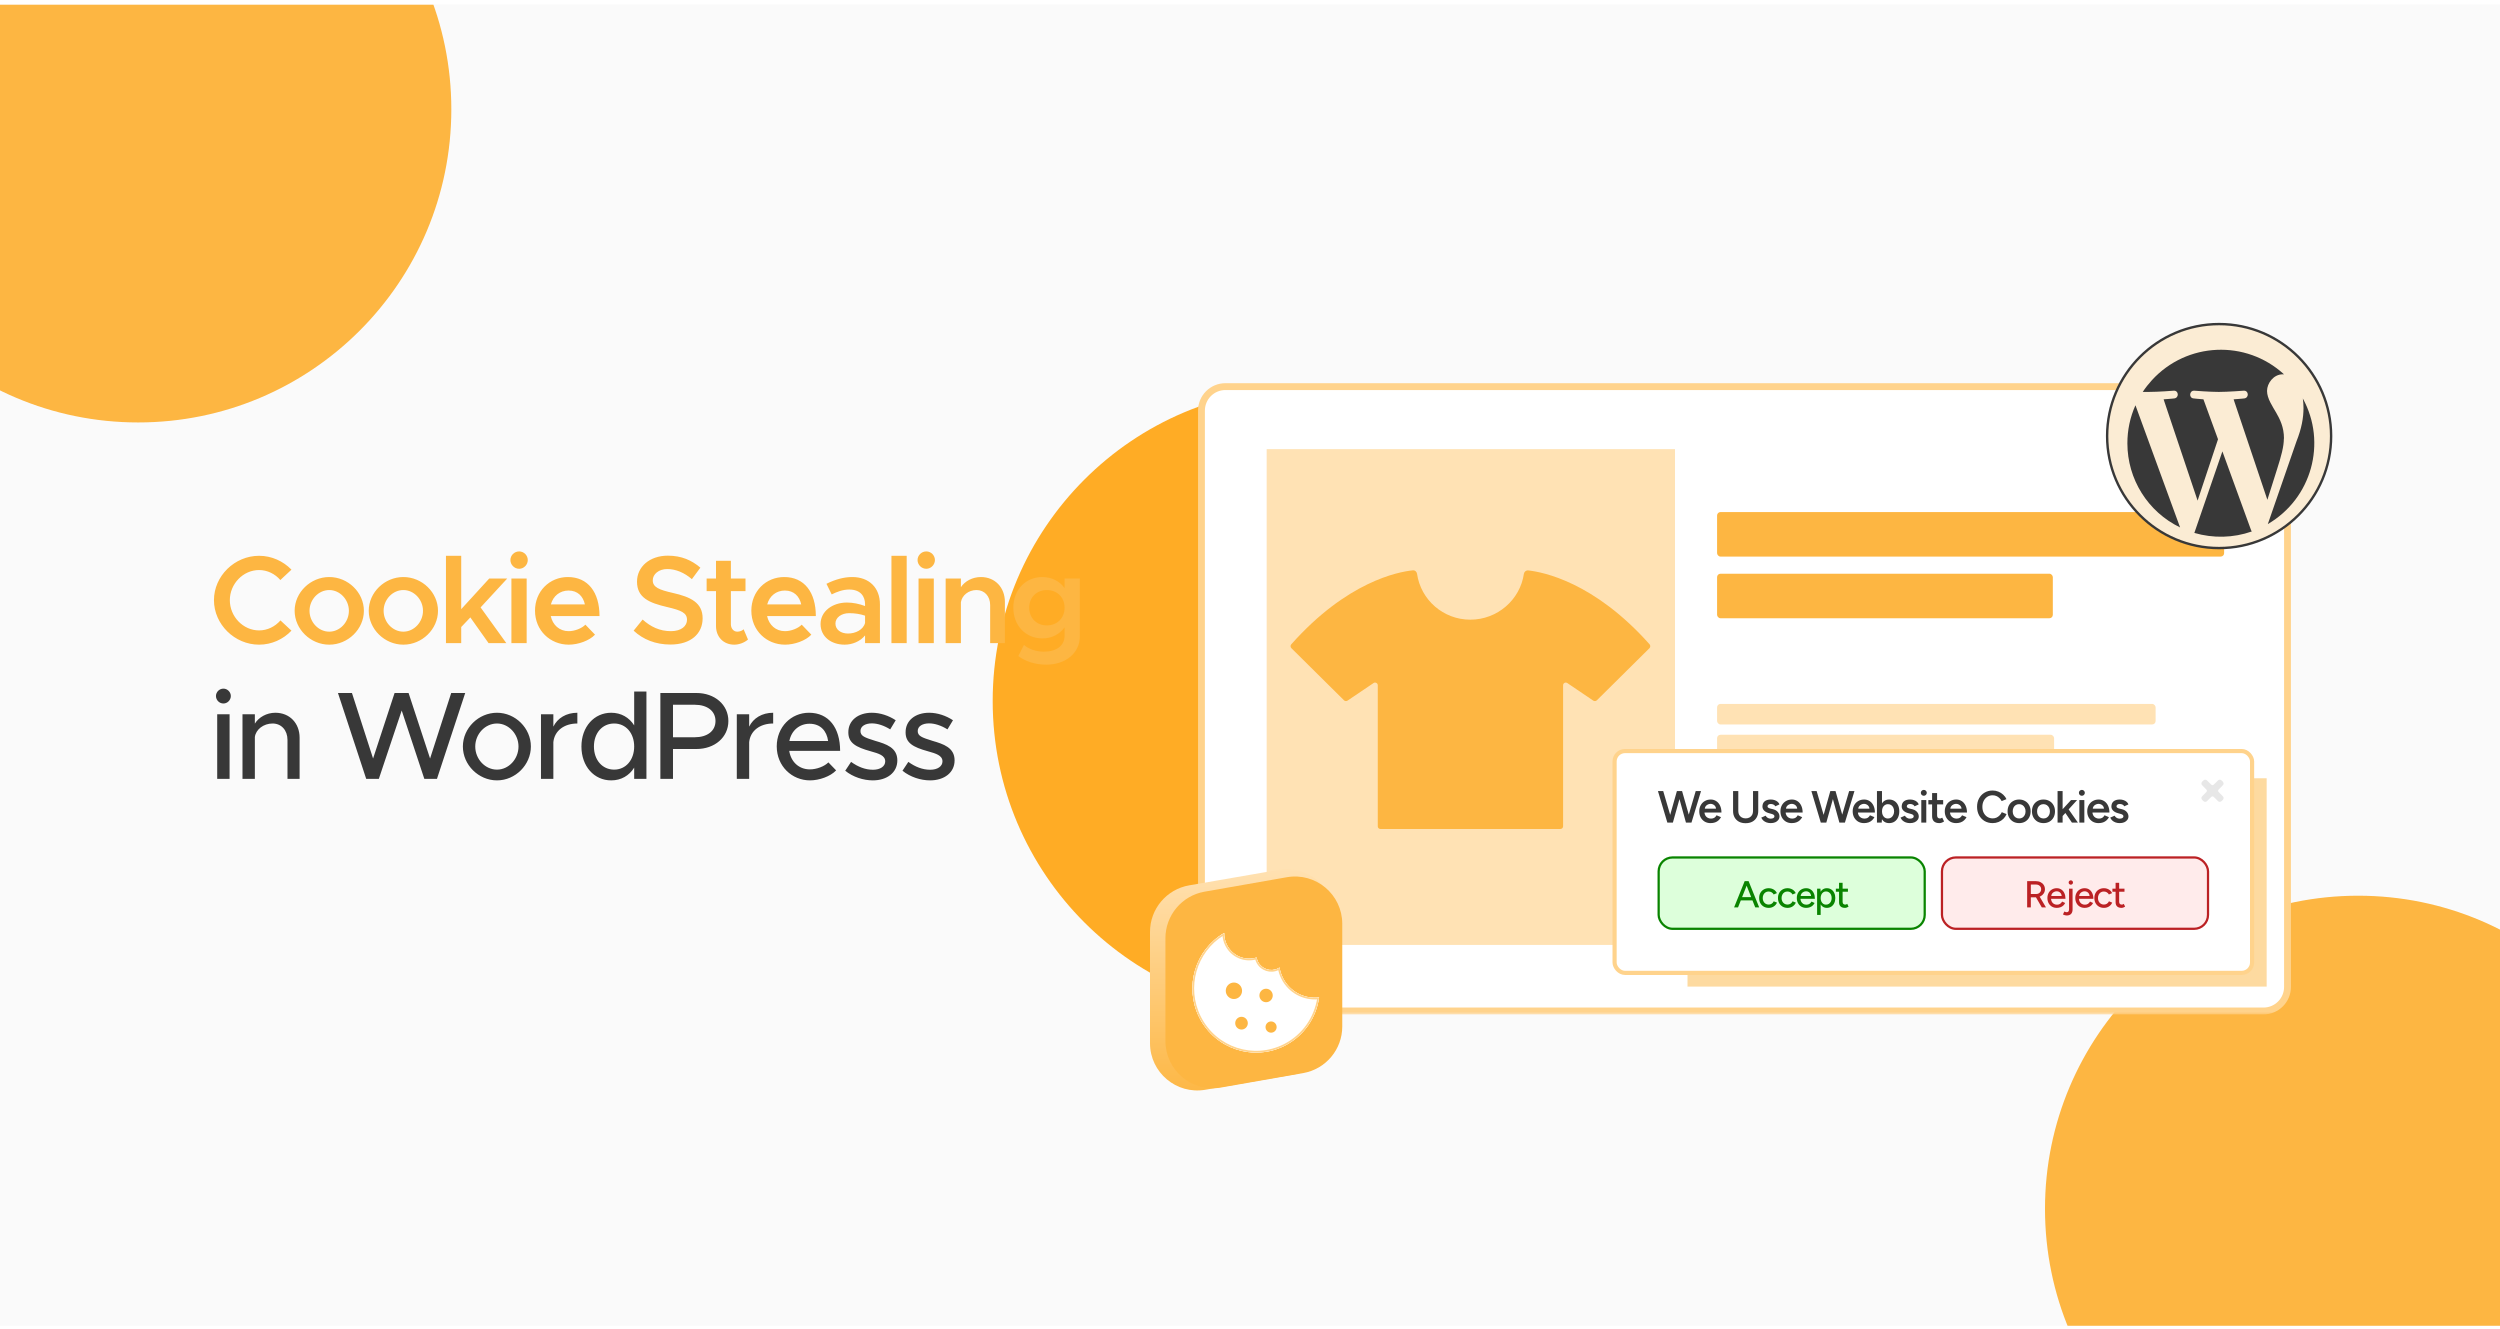
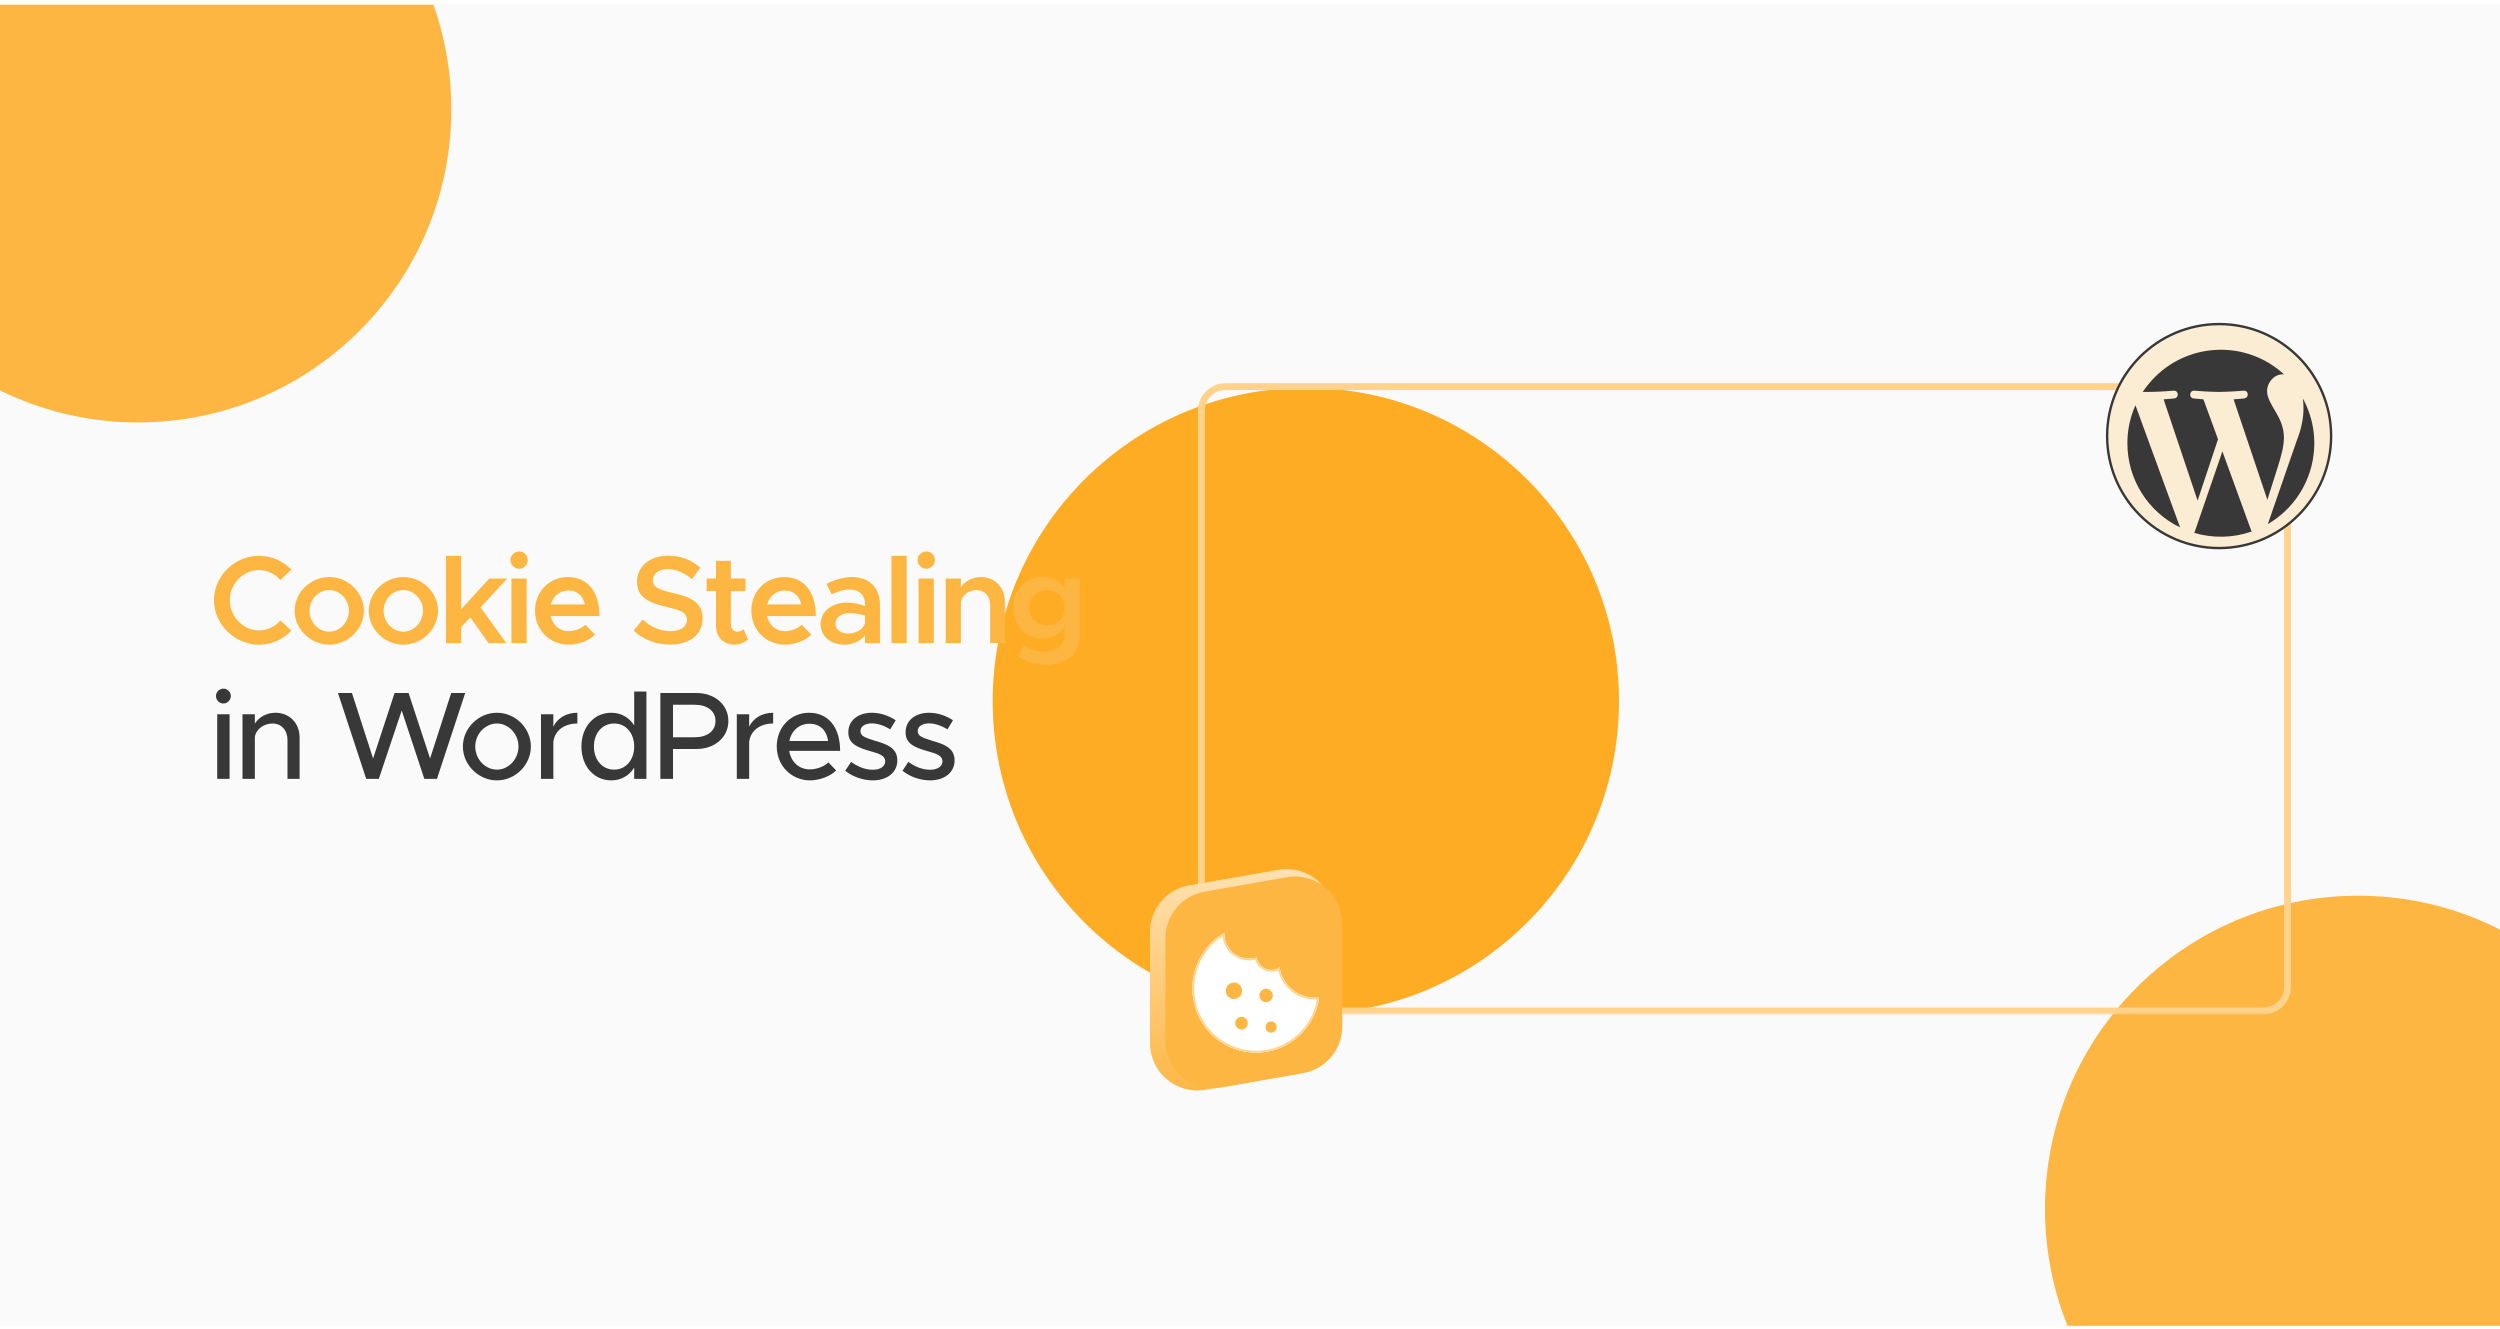
<svg xmlns="http://www.w3.org/2000/svg" width="350" height="186" viewBox="0 0 350 186" fill="none">
  <g clip-path="url(#clip0_1749_40)">
    <rect width="350" height="185" transform="translate(0 0.625)" fill="#FAFAFA" />
    <g filter="url(#filter0_f_1749_40)">
      <circle cx="19.343" cy="15.3" r="43.843" fill="#FDB642" />
    </g>
    <g filter="url(#filter1_f_1749_40)">
      <circle cx="182.819" cy="98.14" r="43.843" fill="#FFAC25" />
    </g>
    <g filter="url(#filter2_f_1749_40)">
      <circle cx="330.142" cy="169.242" r="43.843" fill="#FDB642" />
    </g>
    <path d="M36.272 90.253C32.842 90.253 29.954 87.4 29.954 84.023C29.954 80.645 32.842 77.811 36.272 77.811C38.039 77.811 39.649 78.563 40.804 79.753L39.247 81.206C38.512 80.348 37.427 79.805 36.272 79.805C34.049 79.805 32.177 81.731 32.177 84.023C32.177 86.333 34.049 88.258 36.272 88.258C37.444 88.258 38.512 87.716 39.264 86.858L40.804 88.293C39.649 89.501 38.039 90.253 36.272 90.253ZM46.097 90.253C43.472 90.253 41.249 88.083 41.249 85.51C41.249 82.938 43.472 80.785 46.097 80.785C48.722 80.785 50.944 82.938 50.944 85.51C50.944 88.083 48.722 90.253 46.097 90.253ZM46.097 88.433C47.584 88.433 48.844 87.103 48.844 85.51C48.844 83.936 47.584 82.606 46.097 82.606C44.592 82.606 43.332 83.936 43.332 85.51C43.332 87.103 44.592 88.433 46.097 88.433ZM56.471 90.253C53.846 90.253 51.623 88.083 51.623 85.51C51.623 82.938 53.846 80.785 56.471 80.785C59.096 80.785 61.319 82.938 61.319 85.51C61.319 88.083 59.096 90.253 56.471 90.253ZM56.471 88.433C57.959 88.433 59.218 87.103 59.218 85.51C59.218 83.936 57.959 82.606 56.471 82.606C54.966 82.606 53.706 83.936 53.706 85.51C53.706 87.103 54.966 88.433 56.471 88.433ZM71.01 80.996L67.283 85.038L70.888 90.043H68.403L65.848 86.438L64.57 87.785V90.043H62.435V77.811H64.57V85.283L68.49 80.996H71.01ZM72.682 79.63C71.999 79.63 71.457 79.053 71.457 78.406C71.457 77.758 71.999 77.198 72.682 77.198C73.347 77.198 73.889 77.758 73.889 78.406C73.889 79.053 73.347 79.63 72.682 79.63ZM71.597 90.043V80.996H73.732V90.043H71.597ZM79.609 88.363C80.449 88.363 81.447 87.978 81.954 87.453L83.302 88.853C82.514 89.693 80.939 90.253 79.626 90.253C77.037 90.253 74.901 88.275 74.901 85.493C74.901 82.781 76.931 80.785 79.504 80.785C82.304 80.785 83.931 82.903 83.931 86.246H77.106C77.369 87.488 78.314 88.363 79.609 88.363ZM79.591 82.675C78.401 82.675 77.439 83.428 77.124 84.618H81.884C81.639 83.481 80.869 82.675 79.591 82.675ZM93.853 90.236C91.788 90.236 90.038 89.535 88.708 88.293L89.968 86.736C91.071 87.733 92.348 88.363 93.923 88.363C95.411 88.363 96.181 87.628 96.181 86.77C96.181 85.773 95.323 85.441 93.398 84.986C90.913 84.408 89.181 83.691 89.181 81.433C89.181 79.333 90.966 77.793 93.503 77.793C95.411 77.793 96.846 78.441 98.053 79.473L96.863 81.083C95.813 80.173 94.606 79.665 93.416 79.665C92.208 79.665 91.386 80.4 91.386 81.24C91.386 82.221 92.278 82.57 94.186 83.008C96.688 83.568 98.368 84.373 98.368 86.561C98.368 88.713 96.723 90.236 93.853 90.236ZM104.108 88.1L104.72 89.535C104.213 89.973 103.478 90.253 102.795 90.253C101.29 90.253 100.24 89.168 100.24 87.645V82.763H98.928V80.996H100.24V78.51H102.323V80.996H104.37V82.763H102.323V87.383C102.323 87.996 102.708 88.433 103.215 88.433C103.583 88.433 103.915 88.293 104.108 88.1ZM109.895 88.363C110.735 88.363 111.732 87.978 112.24 87.453L113.587 88.853C112.8 89.693 111.225 90.253 109.912 90.253C107.322 90.253 105.187 88.275 105.187 85.493C105.187 82.781 107.217 80.785 109.79 80.785C112.59 80.785 114.217 82.903 114.217 86.246H107.392C107.655 87.488 108.6 88.363 109.895 88.363ZM109.877 82.675C108.687 82.675 107.725 83.428 107.41 84.618H112.17C111.925 83.481 111.155 82.675 109.877 82.675ZM119.306 80.785C121.703 80.785 123.191 82.308 123.191 84.6V90.043H121.108V88.958C120.443 89.798 119.306 90.253 118.256 90.253C116.331 90.253 114.878 89.115 114.878 87.365C114.878 85.581 116.541 84.356 118.571 84.356C119.393 84.356 120.286 84.531 121.108 84.846V84.6C121.108 83.55 120.531 82.535 118.886 82.535C118.028 82.535 117.206 82.833 116.436 83.218L115.701 81.731C116.978 81.1 118.168 80.785 119.306 80.785ZM118.728 88.695C119.761 88.695 120.863 88.171 121.108 87.208V86.193C120.443 85.966 119.691 85.843 118.886 85.843C117.818 85.843 116.961 86.438 116.961 87.296C116.961 88.153 117.713 88.695 118.728 88.695ZM124.802 90.043V77.811H126.937V90.043H124.802ZM129.682 79.63C128.999 79.63 128.457 79.053 128.457 78.406C128.457 77.758 128.999 77.198 129.682 77.198C130.347 77.198 130.889 77.758 130.889 78.406C130.889 79.053 130.347 79.63 129.682 79.63ZM128.597 90.043V80.996H130.732V90.043H128.597ZM137.327 80.785C139.304 80.785 140.687 82.238 140.687 84.285V90.043H138.622V84.706C138.622 83.481 137.834 82.606 136.714 82.606C135.594 82.606 134.667 83.358 134.527 84.32V90.043H132.392V80.996H134.527V82.203C135.087 81.363 136.137 80.785 137.327 80.785ZM149.042 80.996H151.177V89.081C151.177 91.408 149.217 93.053 146.452 93.053C144.894 93.053 143.459 92.546 142.567 91.846L143.354 90.288C143.984 90.865 145.069 91.233 146.137 91.233C147.922 91.233 149.042 90.376 149.042 89.01V87.838C148.324 88.8 147.239 89.378 145.944 89.378C143.599 89.378 141.867 87.593 141.867 85.073C141.867 82.553 143.599 80.785 145.944 80.785C147.222 80.785 148.394 81.38 149.042 82.343V80.996ZM146.557 87.558C148.009 87.558 149.042 86.525 149.042 85.073C149.042 83.638 148.009 82.606 146.557 82.606C145.122 82.606 144.089 83.638 144.089 85.073C144.089 86.525 145.122 87.558 146.557 87.558Z" fill="#FDB642" />
    <path d="M31.284 98.49C30.689 98.49 30.234 98.001 30.234 97.441C30.234 96.898 30.689 96.408 31.284 96.408C31.844 96.408 32.317 96.898 32.317 97.441C32.317 98.001 31.844 98.49 31.284 98.49ZM30.409 109.043V99.996H32.142V109.043H30.409ZM38.55 99.785C40.545 99.785 41.945 101.238 41.945 103.285V109.043H40.248V103.583C40.248 102.235 39.39 101.29 38.165 101.29C36.905 101.29 35.82 102.113 35.68 103.18V109.043H33.948V99.996H35.68V101.308C36.223 100.415 37.325 99.785 38.55 99.785ZM51.269 109.043L47.314 97.02H49.274L52.231 106.19L55.241 97.02H57.201L60.211 106.19L63.169 97.02H65.129L61.174 109.043H59.406L56.239 99.471L53.036 109.043H51.269ZM69.58 109.253C66.99 109.253 64.803 107.083 64.803 104.51C64.803 101.938 66.99 99.785 69.58 99.785C72.153 99.785 74.323 101.938 74.323 104.51C74.323 107.083 72.153 109.253 69.58 109.253ZM69.58 107.748C71.208 107.748 72.59 106.278 72.59 104.51C72.59 102.76 71.208 101.29 69.58 101.29C67.918 101.29 66.535 102.76 66.535 104.51C66.535 106.278 67.918 107.748 69.58 107.748ZM77.47 101.728C78.047 100.538 79.272 99.785 80.83 99.785V101.29C78.957 101.29 77.627 102.323 77.47 103.898V109.043H75.737V99.996H77.47V101.728ZM88.785 96.811H90.5V109.043H88.785V107.468C88.085 108.588 86.965 109.253 85.565 109.253C83.185 109.253 81.4 107.293 81.4 104.51C81.4 101.745 83.185 99.785 85.565 99.785C86.965 99.785 88.085 100.45 88.785 101.553V96.811ZM85.985 107.748C87.612 107.748 88.785 106.4 88.785 104.51C88.785 102.62 87.612 101.29 85.985 101.29C84.323 101.29 83.15 102.62 83.15 104.51C83.15 106.4 84.323 107.748 85.985 107.748ZM92.452 109.043V97.02H97.509C100.047 97.02 101.972 98.648 101.972 100.94C101.972 103.233 100.047 104.86 97.509 104.86H94.219V109.043H92.452ZM94.219 103.215H97.264C98.997 103.215 100.169 102.358 100.169 100.94C100.169 99.523 98.997 98.665 97.264 98.665H94.219V103.215ZM104.884 101.728C105.462 100.538 106.687 99.785 108.244 99.785V101.29C106.372 101.29 105.042 102.323 104.884 103.898V109.043H103.152V99.996H104.884V101.728ZM113.382 107.713C114.327 107.713 115.429 107.293 115.972 106.733L117.057 107.853C116.252 108.71 114.677 109.253 113.399 109.253C110.879 109.253 108.744 107.275 108.744 104.493C108.744 101.78 110.757 99.785 113.259 99.785C116.024 99.785 117.617 101.885 117.617 105.123H110.494C110.722 106.628 111.824 107.713 113.382 107.713ZM113.329 101.325C111.929 101.325 110.792 102.27 110.512 103.74H115.937C115.744 102.34 114.887 101.325 113.329 101.325ZM122.197 109.253C120.867 109.253 119.415 108.78 118.33 107.905L119.152 106.663C120.115 107.363 121.147 107.765 122.215 107.765C123.23 107.765 123.93 107.293 123.93 106.593C123.93 105.753 123.002 105.49 121.882 105.175C119.8 104.598 118.767 104.003 118.767 102.533C118.75 100.87 120.132 99.785 122.057 99.785C123.23 99.785 124.42 100.188 125.4 100.835L124.63 102.113C123.755 101.57 122.845 101.273 122.057 101.273C121.165 101.273 120.465 101.658 120.465 102.34C120.465 103.04 121.025 103.25 122.547 103.723C124.035 104.16 125.627 104.65 125.627 106.453C125.627 108.168 124.175 109.253 122.197 109.253ZM130.213 109.253C128.883 109.253 127.431 108.78 126.346 107.905L127.168 106.663C128.131 107.363 129.163 107.765 130.231 107.765C131.246 107.765 131.946 107.293 131.946 106.593C131.946 105.753 131.018 105.49 129.898 105.175C127.816 104.598 126.783 104.003 126.783 102.533C126.766 100.87 128.148 99.785 130.073 99.785C131.246 99.785 132.436 100.188 133.416 100.835L132.646 102.113C131.771 101.57 130.861 101.273 130.073 101.273C129.181 101.273 128.481 101.658 128.481 102.34C128.481 103.04 129.041 103.25 130.563 103.723C132.051 104.16 133.643 104.65 133.643 106.453C133.643 108.168 132.191 109.253 130.213 109.253Z" fill="#383838" />
    <g clip-path="url(#clip1_1749_40)">
      <mask id="path-5-outside-1_1749_40" maskUnits="userSpaceOnUse" x="167.205" y="53.125" width="154" height="89" fill="black">
        <rect fill="white" x="167.205" y="53.125" width="154" height="89" />
        <path d="M168.205 57.483C168.205 55.628 169.709 54.125 171.563 54.125H316.893C318.747 54.125 320.25 55.628 320.25 57.483V138.177C320.25 140.032 318.746 141.537 316.89 141.537H171.565C169.71 141.537 168.205 140.032 168.205 138.177V57.483Z" />
      </mask>
      <path d="M168.205 57.483C168.205 55.628 169.709 54.125 171.563 54.125H316.893C318.747 54.125 320.25 55.628 320.25 57.483V138.177C320.25 140.032 318.746 141.537 316.89 141.537H171.565C169.71 141.537 168.205 140.032 168.205 138.177V57.483Z" fill="white" />
      <rect x="240.391" y="71.688" width="70.986" height="6.235" rx="0.48" fill="#FDB642" />
      <rect x="240.391" y="80.32" width="47.004" height="6.235" rx="0.48" fill="#FDB642" />
      <rect x="240.391" y="98.547" width="61.394" height="2.878" rx="0.48" fill="#FFE2B4" />
-       <rect x="240.391" y="102.867" width="47.182" height="2.878" rx="0.48" fill="#FFE2B4" />
      <rect x="240.391" y="107.18" width="24.444" height="2.878" rx="0.48" fill="#FFE2B4" />
      <rect x="240.391" y="115.816" width="25.421" height="6.235" rx="0.48" fill="#FDB642" />
      <rect x="244.228" y="117.254" width="17.747" height="3.357" rx="0.24" fill="#FFF4E2" />
      <rect x="177.333" y="62.875" width="57.167" height="69.417" fill="#FFE2B4" />
      <path d="M230.926 90.745L223.558 98.044C223.423 98.168 223.209 98.188 223.065 98.092L219.424 95.627C219.173 95.454 218.833 95.627 218.833 95.934V115.683C218.833 115.893 218.669 116.056 218.455 116.056H193.254C193.041 116.056 192.887 115.893 192.887 115.683V95.934C192.887 95.627 192.538 95.454 192.296 95.627L188.646 98.092C188.5 98.188 188.288 98.168 188.162 98.044L180.795 90.745C180.64 90.591 180.64 90.352 180.775 90.207C188.568 81.431 195.723 80.06 197.785 79.848C198.095 79.809 198.337 80.04 198.386 80.328C198.908 83.973 202.055 86.754 205.841 86.754C209.627 86.754 212.821 83.973 213.344 80.328C213.392 80.04 213.654 79.828 213.944 79.857C216.035 80.088 223.18 81.478 230.945 90.207C231.071 90.351 231.072 90.591 230.926 90.745Z" fill="#FDB642" />
      <g filter="url(#filter3_f_1749_40)">
        <path d="M236.25 134.04H312.667V108.957H317.333V134.04V138.124H236.25V134.04Z" fill="#FDB642" fill-opacity="0.5" />
      </g>
      <rect x="226.042" y="105.147" width="89.25" height="31.057" rx="1.458" fill="white" />
      <rect x="226.042" y="105.147" width="89.25" height="31.057" rx="1.458" stroke="#FFD38C" stroke-width="0.583" />
      <path d="M236.101 115.16L237.4 110.747H238.144L236.807 115.16H236.101ZM233.428 115.16L232.111 110.747H232.849L234.141 115.16H233.428ZM233.523 115.16L234.765 110.747H235.439L234.204 115.16H233.523ZM236.032 115.16L234.815 110.747H235.49L236.744 115.16H236.032ZM239.478 115.236C239.171 115.236 238.898 115.166 238.658 115.028C238.423 114.885 238.236 114.689 238.097 114.441C237.963 114.194 237.896 113.908 237.896 113.584C237.896 113.261 237.965 112.975 238.104 112.727C238.242 112.479 238.432 112.285 238.671 112.147C238.915 112.004 239.192 111.932 239.503 111.932C239.785 111.932 240.039 112.006 240.266 112.153C240.493 112.296 240.672 112.504 240.802 112.777C240.936 113.05 241.004 113.376 241.004 113.754H238.526L238.621 113.666C238.621 113.859 238.663 114.028 238.747 114.17C238.831 114.309 238.942 114.416 239.081 114.492C239.22 114.568 239.373 114.605 239.541 114.605C239.734 114.605 239.894 114.563 240.02 114.479C240.146 114.391 240.245 114.278 240.316 114.139L240.941 114.404C240.852 114.572 240.739 114.719 240.6 114.845C240.466 114.971 240.304 115.068 240.115 115.135C239.93 115.202 239.718 115.236 239.478 115.236ZM238.665 113.3L238.564 113.212H240.342L240.247 113.3C240.247 113.128 240.209 112.987 240.134 112.878C240.058 112.765 239.961 112.681 239.844 112.626C239.73 112.567 239.61 112.538 239.484 112.538C239.358 112.538 239.232 112.567 239.106 112.626C238.98 112.681 238.875 112.765 238.791 112.878C238.707 112.987 238.665 113.128 238.665 113.3ZM244.376 115.248C244.027 115.248 243.721 115.179 243.456 115.04C243.195 114.897 242.991 114.698 242.844 114.441C242.701 114.185 242.63 113.887 242.63 113.546V110.747H243.361V113.546C243.361 113.752 243.403 113.933 243.487 114.088C243.576 114.24 243.698 114.36 243.853 114.448C244.009 114.532 244.187 114.574 244.389 114.574C244.595 114.574 244.776 114.532 244.931 114.448C245.091 114.36 245.213 114.24 245.297 114.088C245.381 113.933 245.423 113.752 245.423 113.546V110.747H246.154V113.546C246.154 113.887 246.08 114.185 245.933 114.441C245.79 114.698 245.585 114.897 245.316 115.04C245.051 115.179 244.738 115.248 244.376 115.248ZM247.901 115.236C247.691 115.236 247.497 115.204 247.321 115.141C247.144 115.078 246.993 114.99 246.867 114.876C246.741 114.759 246.644 114.622 246.577 114.467L247.188 114.196C247.251 114.313 247.344 114.412 247.466 114.492C247.592 114.572 247.731 114.612 247.882 114.612C248.046 114.612 248.176 114.584 248.273 114.53C248.374 114.471 248.424 114.391 248.424 114.29C248.424 114.194 248.386 114.12 248.31 114.07C248.235 114.015 248.128 113.971 247.989 113.937L247.693 113.855C247.394 113.78 247.161 113.66 246.993 113.496C246.825 113.328 246.741 113.137 246.741 112.922C246.741 112.607 246.842 112.363 247.043 112.191C247.249 112.019 247.543 111.932 247.926 111.932C248.119 111.932 248.296 111.962 248.455 112.021C248.619 112.075 248.76 112.155 248.878 112.26C248.996 112.361 249.077 112.481 249.124 112.62L248.537 112.884C248.495 112.779 248.416 112.699 248.298 112.645C248.18 112.586 248.05 112.557 247.907 112.557C247.764 112.557 247.653 112.588 247.573 112.651C247.493 112.71 247.453 112.794 247.453 112.903C247.453 112.966 247.489 113.025 247.56 113.08C247.632 113.13 247.735 113.172 247.869 113.206L248.241 113.294C248.447 113.345 248.615 113.424 248.745 113.534C248.876 113.639 248.972 113.759 249.035 113.893C249.099 114.023 249.13 114.156 249.13 114.29C249.13 114.479 249.075 114.645 248.966 114.788C248.861 114.931 248.716 115.042 248.531 115.122C248.346 115.198 248.136 115.236 247.901 115.236ZM250.844 115.236C250.537 115.236 250.264 115.166 250.024 115.028C249.789 114.885 249.602 114.689 249.463 114.441C249.329 114.194 249.261 113.908 249.261 113.584C249.261 113.261 249.331 112.975 249.469 112.727C249.608 112.479 249.797 112.285 250.037 112.147C250.28 112.004 250.558 111.932 250.869 111.932C251.15 111.932 251.405 112.006 251.632 112.153C251.859 112.296 252.037 112.504 252.167 112.777C252.302 113.05 252.369 113.376 252.369 113.754H249.892L249.986 113.666C249.986 113.859 250.028 114.028 250.112 114.17C250.196 114.309 250.308 114.416 250.446 114.492C250.585 114.568 250.739 114.605 250.907 114.605C251.1 114.605 251.26 114.563 251.386 114.479C251.512 114.391 251.611 114.278 251.682 114.139L252.306 114.404C252.218 114.572 252.104 114.719 251.966 114.845C251.831 114.971 251.669 115.068 251.48 115.135C251.295 115.202 251.083 115.236 250.844 115.236ZM250.03 113.3L249.93 113.212H251.707L251.613 113.3C251.613 113.128 251.575 112.987 251.499 112.878C251.424 112.765 251.327 112.681 251.209 112.626C251.096 112.567 250.976 112.538 250.85 112.538C250.724 112.538 250.598 112.567 250.472 112.626C250.346 112.681 250.241 112.765 250.156 112.878C250.072 112.987 250.03 113.128 250.03 113.3ZM257.583 115.16L258.881 110.747H259.625L258.289 115.16H257.583ZM254.91 115.16L253.592 110.747H254.33L255.622 115.16H254.91ZM255.004 115.16L256.246 110.747H256.921L255.685 115.16H255.004ZM257.513 115.16L256.297 110.747H256.971L258.226 115.16H257.513ZM260.959 115.236C260.652 115.236 260.379 115.166 260.14 115.028C259.904 114.885 259.717 114.689 259.579 114.441C259.444 114.194 259.377 113.908 259.377 113.584C259.377 113.261 259.446 112.975 259.585 112.727C259.724 112.479 259.913 112.285 260.152 112.147C260.396 112.004 260.673 111.932 260.984 111.932C261.266 111.932 261.52 112.006 261.747 112.153C261.974 112.296 262.153 112.504 262.283 112.777C262.418 113.05 262.485 113.376 262.485 113.754H260.007L260.102 113.666C260.102 113.859 260.144 114.028 260.228 114.17C260.312 114.309 260.423 114.416 260.562 114.492C260.701 114.568 260.854 114.605 261.022 114.605C261.216 114.605 261.375 114.563 261.501 114.479C261.627 114.391 261.726 114.278 261.798 114.139L262.422 114.404C262.334 114.572 262.22 114.719 262.081 114.845C261.947 114.971 261.785 115.068 261.596 115.135C261.411 115.202 261.199 115.236 260.959 115.236ZM260.146 113.3L260.045 113.212H261.823L261.728 113.3C261.728 113.128 261.69 112.987 261.615 112.878C261.539 112.765 261.443 112.681 261.325 112.626C261.211 112.567 261.092 112.538 260.966 112.538C260.839 112.538 260.713 112.567 260.587 112.626C260.461 112.681 260.356 112.765 260.272 112.878C260.188 112.987 260.146 113.128 260.146 113.3ZM262.773 115.16V110.747H263.479V114.574L263.442 115.16H262.773ZM264.476 115.236C264.211 115.236 263.982 115.169 263.788 115.034C263.599 114.895 263.454 114.702 263.353 114.454C263.253 114.206 263.202 113.916 263.202 113.584C263.202 113.248 263.253 112.958 263.353 112.714C263.454 112.466 263.599 112.275 263.788 112.14C263.982 112.002 264.211 111.932 264.476 111.932C264.761 111.932 265.009 112.002 265.219 112.14C265.434 112.275 265.6 112.466 265.717 112.714C265.839 112.958 265.9 113.248 265.9 113.584C265.9 113.916 265.839 114.206 265.717 114.454C265.6 114.702 265.434 114.895 265.219 115.034C265.009 115.169 264.761 115.236 264.476 115.236ZM264.299 114.593C264.467 114.593 264.616 114.551 264.747 114.467C264.877 114.378 264.98 114.259 265.055 114.107C265.135 113.956 265.175 113.782 265.175 113.584C265.175 113.387 265.137 113.212 265.062 113.061C264.99 112.91 264.889 112.792 264.759 112.708C264.629 112.624 264.478 112.582 264.305 112.582C264.146 112.582 264.003 112.624 263.877 112.708C263.751 112.792 263.652 112.91 263.58 113.061C263.513 113.212 263.479 113.387 263.479 113.584C263.479 113.782 263.513 113.956 263.58 114.107C263.652 114.259 263.748 114.378 263.87 114.467C263.996 114.551 264.139 114.593 264.299 114.593ZM267.399 115.236C267.189 115.236 266.996 115.204 266.819 115.141C266.643 115.078 266.492 114.99 266.365 114.876C266.239 114.759 266.143 114.622 266.075 114.467L266.687 114.196C266.75 114.313 266.842 114.412 266.964 114.492C267.09 114.572 267.229 114.612 267.38 114.612C267.544 114.612 267.675 114.584 267.771 114.53C267.872 114.471 267.923 114.391 267.923 114.29C267.923 114.194 267.885 114.12 267.809 114.07C267.733 114.015 267.626 113.971 267.488 113.937L267.191 113.855C266.893 113.78 266.66 113.66 266.492 113.496C266.323 113.328 266.239 113.137 266.239 112.922C266.239 112.607 266.34 112.363 266.542 112.191C266.748 112.019 267.042 111.932 267.425 111.932C267.618 111.932 267.794 111.962 267.954 112.021C268.118 112.075 268.259 112.155 268.376 112.26C268.494 112.361 268.576 112.481 268.622 112.62L268.036 112.884C267.994 112.779 267.914 112.699 267.796 112.645C267.679 112.586 267.549 112.557 267.406 112.557C267.263 112.557 267.151 112.588 267.072 112.651C266.992 112.71 266.952 112.794 266.952 112.903C266.952 112.966 266.987 113.025 267.059 113.08C267.13 113.13 267.233 113.172 267.368 113.206L267.74 113.294C267.946 113.345 268.114 113.424 268.244 113.534C268.374 113.639 268.471 113.759 268.534 113.893C268.597 114.023 268.629 114.156 268.629 114.29C268.629 114.479 268.574 114.645 268.465 114.788C268.36 114.931 268.215 115.042 268.03 115.122C267.845 115.198 267.635 115.236 267.399 115.236ZM268.981 115.16V112.008H269.68V115.16H268.981ZM269.334 111.409C269.22 111.409 269.121 111.369 269.037 111.289C268.957 111.205 268.917 111.107 268.917 110.993C268.917 110.88 268.957 110.783 269.037 110.703C269.121 110.623 269.22 110.583 269.334 110.583C269.447 110.583 269.544 110.623 269.624 110.703C269.708 110.783 269.75 110.88 269.75 110.993C269.75 111.107 269.708 111.205 269.624 111.289C269.544 111.369 269.447 111.409 269.334 111.409ZM271.515 115.236C271.183 115.236 270.928 115.154 270.752 114.99C270.58 114.822 270.494 114.582 270.494 114.271V111.025H271.193V114.139C271.193 114.286 271.227 114.397 271.294 114.473C271.366 114.549 271.469 114.586 271.603 114.586C271.645 114.586 271.691 114.578 271.742 114.561C271.792 114.544 271.849 114.513 271.912 114.467L272.17 115.003C272.061 115.078 271.952 115.135 271.843 115.173C271.733 115.215 271.624 115.236 271.515 115.236ZM269.97 112.613V112.008H272.044V112.613H269.97ZM273.852 115.236C273.545 115.236 273.272 115.166 273.032 115.028C272.797 114.885 272.61 114.689 272.471 114.441C272.337 114.194 272.269 113.908 272.269 113.584C272.269 113.261 272.339 112.975 272.478 112.727C272.616 112.479 272.805 112.285 273.045 112.147C273.289 112.004 273.566 111.932 273.877 111.932C274.159 111.932 274.413 112.006 274.64 112.153C274.867 112.296 275.045 112.504 275.176 112.777C275.31 113.05 275.377 113.376 275.377 113.754H272.9L272.994 113.666C272.994 113.859 273.036 114.028 273.121 114.17C273.205 114.309 273.316 114.416 273.455 114.492C273.593 114.568 273.747 114.605 273.915 114.605C274.108 114.605 274.268 114.563 274.394 114.479C274.52 114.391 274.619 114.278 274.69 114.139L275.314 114.404C275.226 114.572 275.113 114.719 274.974 114.845C274.839 114.971 274.678 115.068 274.489 115.135C274.304 115.202 274.091 115.236 273.852 115.236ZM273.039 113.3L272.938 113.212H274.715L274.621 113.3C274.621 113.128 274.583 112.987 274.507 112.878C274.432 112.765 274.335 112.681 274.217 112.626C274.104 112.567 273.984 112.538 273.858 112.538C273.732 112.538 273.606 112.567 273.48 112.626C273.354 112.681 273.249 112.765 273.165 112.878C273.081 112.987 273.039 113.128 273.039 113.3ZM278.977 115.236C278.553 115.236 278.174 115.139 277.842 114.946C277.514 114.748 277.256 114.479 277.067 114.139C276.882 113.794 276.789 113.399 276.789 112.954C276.789 112.508 276.882 112.115 277.067 111.775C277.256 111.43 277.514 111.161 277.842 110.968C278.17 110.77 278.546 110.672 278.971 110.672C279.256 110.672 279.525 110.724 279.778 110.829C280.03 110.93 280.253 111.071 280.446 111.252C280.643 111.432 280.795 111.642 280.9 111.882L280.232 112.153C280.156 111.993 280.053 111.853 279.923 111.731C279.797 111.605 279.652 111.508 279.488 111.441C279.324 111.373 279.151 111.34 278.971 111.34C278.693 111.34 278.445 111.409 278.227 111.548C278.012 111.687 277.842 111.878 277.716 112.122C277.594 112.361 277.533 112.639 277.533 112.954C277.533 113.269 277.594 113.548 277.716 113.792C277.842 114.036 278.015 114.227 278.233 114.366C278.456 114.505 278.708 114.574 278.99 114.574C279.175 114.574 279.347 114.538 279.507 114.467C279.67 114.391 279.815 114.288 279.942 114.158C280.072 114.028 280.175 113.876 280.25 113.704L280.919 113.975C280.814 114.223 280.664 114.444 280.471 114.637C280.278 114.826 280.053 114.973 279.797 115.078C279.54 115.183 279.267 115.236 278.977 115.236ZM282.688 115.236C282.373 115.236 282.091 115.166 281.843 115.028C281.599 114.885 281.408 114.689 281.27 114.441C281.131 114.194 281.061 113.908 281.061 113.584C281.061 113.261 281.129 112.975 281.263 112.727C281.402 112.479 281.593 112.285 281.837 112.147C282.081 112.004 282.36 111.932 282.675 111.932C282.991 111.932 283.27 112.004 283.514 112.147C283.758 112.285 283.947 112.479 284.081 112.727C284.22 112.975 284.289 113.261 284.289 113.584C284.289 113.908 284.222 114.194 284.087 114.441C283.953 114.689 283.764 114.885 283.52 115.028C283.276 115.166 282.999 115.236 282.688 115.236ZM282.688 114.586C282.86 114.586 283.014 114.544 283.148 114.46C283.283 114.372 283.388 114.254 283.463 114.107C283.539 113.956 283.577 113.782 283.577 113.584C283.577 113.387 283.537 113.214 283.457 113.067C283.381 112.916 283.276 112.798 283.142 112.714C283.007 112.626 282.852 112.582 282.675 112.582C282.499 112.582 282.343 112.624 282.209 112.708C282.074 112.792 281.969 112.91 281.894 113.061C281.818 113.212 281.78 113.387 281.78 113.584C281.78 113.782 281.818 113.956 281.894 114.107C281.973 114.254 282.081 114.372 282.215 114.46C282.354 114.544 282.511 114.586 282.688 114.586ZM286.099 115.236C285.784 115.236 285.502 115.166 285.254 115.028C285.01 114.885 284.819 114.689 284.68 114.441C284.542 114.194 284.472 113.908 284.472 113.584C284.472 113.261 284.54 112.975 284.674 112.727C284.813 112.479 285.004 112.285 285.248 112.147C285.492 112.004 285.771 111.932 286.086 111.932C286.401 111.932 286.681 112.004 286.925 112.147C287.168 112.285 287.358 112.479 287.492 112.727C287.631 112.975 287.7 113.261 287.7 113.584C287.7 113.908 287.633 114.194 287.498 114.441C287.364 114.689 287.175 114.885 286.931 115.028C286.687 115.166 286.41 115.236 286.099 115.236ZM286.099 114.586C286.271 114.586 286.425 114.544 286.559 114.46C286.693 114.372 286.799 114.254 286.874 114.107C286.95 113.956 286.988 113.782 286.988 113.584C286.988 113.387 286.948 113.214 286.868 113.067C286.792 112.916 286.687 112.798 286.553 112.714C286.418 112.626 286.263 112.582 286.086 112.582C285.91 112.582 285.754 112.624 285.62 112.708C285.485 112.792 285.38 112.91 285.304 113.061C285.229 113.212 285.191 113.387 285.191 113.584C285.191 113.782 285.229 113.956 285.304 114.107C285.384 114.254 285.492 114.372 285.626 114.46C285.765 114.544 285.922 114.586 286.099 114.586ZM288.734 114.278L288.306 113.792L289.945 112.008H290.796L288.734 114.278ZM288.06 115.16V110.747H288.766V115.16H288.06ZM290.064 115.16L288.955 113.527L289.415 113.036L290.903 115.16H290.064ZM291.108 115.16V112.008H291.808V115.16H291.108ZM291.461 111.409C291.348 111.409 291.249 111.369 291.165 111.289C291.085 111.205 291.045 111.107 291.045 110.993C291.045 110.88 291.085 110.783 291.165 110.703C291.249 110.623 291.348 110.583 291.461 110.583C291.575 110.583 291.672 110.623 291.751 110.703C291.835 110.783 291.877 110.88 291.877 110.993C291.877 111.107 291.835 111.205 291.751 111.289C291.672 111.369 291.575 111.409 291.461 111.409ZM293.794 115.236C293.487 115.236 293.214 115.166 292.974 115.028C292.739 114.885 292.552 114.689 292.413 114.441C292.279 114.194 292.212 113.908 292.212 113.584C292.212 113.261 292.281 112.975 292.42 112.727C292.558 112.479 292.747 112.285 292.987 112.147C293.231 112.004 293.508 111.932 293.819 111.932C294.101 111.932 294.355 112.006 294.582 112.153C294.809 112.296 294.988 112.504 295.118 112.777C295.252 113.05 295.32 113.376 295.32 113.754H292.842L292.937 113.666C292.937 113.859 292.979 114.028 293.063 114.17C293.147 114.309 293.258 114.416 293.397 114.492C293.535 114.568 293.689 114.605 293.857 114.605C294.05 114.605 294.21 114.563 294.336 114.479C294.462 114.391 294.561 114.278 294.632 114.139L295.256 114.404C295.168 114.572 295.055 114.719 294.916 114.845C294.782 114.971 294.62 115.068 294.431 115.135C294.246 115.202 294.033 115.236 293.794 115.236ZM292.981 113.3L292.88 113.212H294.658L294.563 113.3C294.563 113.128 294.525 112.987 294.45 112.878C294.374 112.765 294.277 112.681 294.16 112.626C294.046 112.567 293.926 112.538 293.8 112.538C293.674 112.538 293.548 112.567 293.422 112.626C293.296 112.681 293.191 112.765 293.107 112.878C293.023 112.987 292.981 113.128 292.981 113.3ZM296.755 115.236C296.545 115.236 296.352 115.204 296.176 115.141C295.999 115.078 295.848 114.99 295.722 114.876C295.596 114.759 295.499 114.622 295.432 114.467L296.043 114.196C296.106 114.313 296.199 114.412 296.321 114.492C296.447 114.572 296.585 114.612 296.737 114.612C296.9 114.612 297.031 114.584 297.127 114.53C297.228 114.471 297.279 114.391 297.279 114.29C297.279 114.194 297.241 114.12 297.165 114.07C297.09 114.015 296.982 113.971 296.844 113.937L296.547 113.855C296.249 113.78 296.016 113.66 295.848 113.496C295.68 113.328 295.596 113.137 295.596 112.922C295.596 112.607 295.696 112.363 295.898 112.191C296.104 112.019 296.398 111.932 296.781 111.932C296.974 111.932 297.151 111.962 297.31 112.021C297.474 112.075 297.615 112.155 297.733 112.26C297.85 112.361 297.932 112.481 297.978 112.62L297.392 112.884C297.35 112.779 297.27 112.699 297.153 112.645C297.035 112.586 296.905 112.557 296.762 112.557C296.619 112.557 296.508 112.588 296.428 112.651C296.348 112.71 296.308 112.794 296.308 112.903C296.308 112.966 296.344 113.025 296.415 113.08C296.487 113.13 296.589 113.172 296.724 113.206L297.096 113.294C297.302 113.345 297.47 113.424 297.6 113.534C297.731 113.639 297.827 113.759 297.89 113.893C297.953 114.023 297.985 114.156 297.985 114.29C297.985 114.479 297.93 114.645 297.821 114.788C297.716 114.931 297.571 115.042 297.386 115.122C297.201 115.198 296.991 115.236 296.755 115.236Z" fill="#383838" />
      <rect x="232.212" y="120.044" width="37.247" height="9.989" rx="1.944" fill="#DDFFDB" />
      <rect x="232.212" y="120.044" width="37.247" height="9.989" rx="1.944" stroke="#098400" stroke-width="0.315" />
      <path d="M245.734 127.039L244.279 123.362H244.804L246.286 127.039H245.734ZM242.771 127.039L244.252 123.362H244.778L243.323 127.039H242.771ZM243.47 126.057V125.594H245.587V126.057H243.47ZM247.624 127.102C247.361 127.102 247.128 127.044 246.925 126.929C246.722 126.81 246.562 126.647 246.447 126.44C246.335 126.234 246.279 125.995 246.279 125.726C246.279 125.456 246.335 125.218 246.447 125.011C246.562 124.805 246.72 124.644 246.92 124.528C247.123 124.409 247.354 124.349 247.613 124.349C247.869 124.349 248.098 124.409 248.301 124.528C248.508 124.647 248.662 124.817 248.764 125.038L248.312 125.227C248.245 125.097 248.149 124.995 248.023 124.922C247.9 124.848 247.758 124.812 247.597 124.812C247.44 124.812 247.3 124.85 247.177 124.927C247.055 125.004 246.958 125.113 246.888 125.253C246.818 125.389 246.783 125.547 246.783 125.726C246.783 125.904 246.818 126.062 246.888 126.199C246.958 126.335 247.056 126.444 247.182 126.524C247.308 126.601 247.45 126.64 247.608 126.64C247.769 126.64 247.913 126.6 248.039 126.519C248.165 126.435 248.259 126.323 248.322 126.183L248.779 126.367C248.678 126.598 248.524 126.778 248.317 126.908C248.114 127.037 247.883 127.102 247.624 127.102ZM250.261 127.102C249.998 127.102 249.765 127.044 249.562 126.929C249.359 126.81 249.2 126.647 249.084 126.44C248.972 126.234 248.916 125.995 248.916 125.726C248.916 125.456 248.972 125.218 249.084 125.011C249.2 124.805 249.357 124.644 249.557 124.528C249.76 124.409 249.991 124.349 250.25 124.349C250.506 124.349 250.735 124.409 250.938 124.528C251.145 124.647 251.299 124.817 251.401 125.038L250.949 125.227C250.882 125.097 250.786 124.995 250.66 124.922C250.537 124.848 250.396 124.812 250.235 124.812C250.077 124.812 249.937 124.85 249.814 124.927C249.692 125.004 249.595 125.113 249.525 125.253C249.455 125.389 249.42 125.547 249.42 125.726C249.42 125.904 249.455 126.062 249.525 126.199C249.595 126.335 249.693 126.444 249.82 126.524C249.946 126.601 250.087 126.64 250.245 126.64C250.406 126.64 250.55 126.6 250.676 126.519C250.802 126.435 250.896 126.323 250.96 126.183L251.417 126.367C251.315 126.598 251.161 126.778 250.954 126.908C250.751 127.037 250.52 127.102 250.261 127.102ZM252.861 127.102C252.606 127.102 252.38 127.044 252.184 126.929C251.987 126.81 251.833 126.647 251.721 126.44C251.609 126.234 251.553 125.995 251.553 125.726C251.553 125.456 251.609 125.218 251.721 125.011C251.833 124.805 251.987 124.644 252.184 124.528C252.383 124.409 252.611 124.349 252.866 124.349C253.108 124.349 253.32 124.411 253.502 124.533C253.684 124.652 253.826 124.824 253.928 125.048C254.033 125.269 254.085 125.53 254.085 125.831H251.963L252.057 125.752C252.057 125.938 252.094 126.099 252.168 126.235C252.241 126.372 252.341 126.477 252.467 126.55C252.593 126.621 252.737 126.656 252.898 126.656C253.073 126.656 253.218 126.615 253.334 126.535C253.453 126.451 253.546 126.346 253.612 126.22L254.043 126.419C253.973 126.556 253.882 126.677 253.77 126.782C253.658 126.883 253.525 126.962 253.371 127.018C253.22 127.074 253.05 127.102 252.861 127.102ZM252.089 125.516L251.989 125.437H253.649L253.555 125.516C253.555 125.361 253.523 125.23 253.46 125.122C253.397 125.009 253.313 124.925 253.208 124.869C253.103 124.81 252.986 124.78 252.856 124.78C252.73 124.78 252.607 124.81 252.488 124.869C252.373 124.925 252.276 125.008 252.199 125.116C252.126 125.225 252.089 125.358 252.089 125.516ZM254.394 128.09V124.412H254.862L254.893 124.896V128.09H254.394ZM255.755 127.102C255.534 127.102 255.342 127.044 255.177 126.929C255.016 126.813 254.892 126.652 254.804 126.445C254.717 126.239 254.673 125.999 254.673 125.726C254.673 125.449 254.717 125.209 254.804 125.006C254.892 124.799 255.016 124.638 255.177 124.523C255.342 124.407 255.534 124.349 255.755 124.349C255.99 124.349 256.196 124.407 256.375 124.523C256.554 124.638 256.692 124.799 256.79 125.006C256.892 125.209 256.942 125.449 256.942 125.726C256.942 125.999 256.892 126.239 256.79 126.445C256.692 126.652 256.554 126.813 256.375 126.929C256.196 127.044 255.99 127.102 255.755 127.102ZM255.634 126.65C255.792 126.65 255.93 126.612 256.049 126.535C256.168 126.454 256.261 126.346 256.328 126.209C256.398 126.069 256.433 125.908 256.433 125.726C256.433 125.544 256.399 125.384 256.333 125.248C256.266 125.108 256.174 124.999 256.054 124.922C255.935 124.841 255.797 124.801 255.639 124.801C255.496 124.801 255.366 124.841 255.251 124.922C255.139 124.999 255.051 125.108 254.988 125.248C254.925 125.388 254.893 125.547 254.893 125.726C254.893 125.908 254.925 126.069 254.988 126.209C255.051 126.346 255.139 126.454 255.251 126.535C255.363 126.612 255.491 126.65 255.634 126.65ZM258.291 127.102C258.028 127.102 257.825 127.036 257.682 126.902C257.538 126.766 257.466 126.572 257.466 126.319V123.593H257.965V126.246C257.965 126.375 257.997 126.475 258.06 126.545C258.127 126.612 258.221 126.645 258.344 126.645C258.379 126.645 258.417 126.638 258.459 126.624C258.501 126.61 258.552 126.582 258.612 126.54L258.801 126.929C258.71 126.988 258.622 127.032 258.538 127.06C258.457 127.088 258.375 127.102 258.291 127.102ZM257.02 124.843V124.412H258.711V124.843H257.02Z" fill="#098400" />
      <rect x="271.875" y="120.044" width="37.247" height="9.989" rx="1.944" fill="#FFEBEB" />
      <rect x="271.875" y="120.044" width="37.247" height="9.989" rx="1.944" stroke="#BB2124" stroke-width="0.315" />
      <path d="M283.801 127.039V123.362H285.041C285.286 123.362 285.501 123.411 285.687 123.509C285.876 123.603 286.023 123.736 286.128 123.908C286.237 124.076 286.291 124.272 286.291 124.496C286.291 124.717 286.233 124.913 286.118 125.085C286.006 125.256 285.852 125.391 285.656 125.489C285.459 125.584 285.239 125.631 284.994 125.631H284.316V127.039H283.801ZM285.855 127.039L284.983 125.537L285.393 125.263L286.438 127.039H285.855ZM284.316 125.158H285.088C285.214 125.158 285.326 125.13 285.424 125.074C285.526 125.015 285.607 124.936 285.666 124.838C285.729 124.736 285.761 124.622 285.761 124.496C285.761 124.3 285.692 124.141 285.556 124.018C285.419 123.896 285.242 123.834 285.025 123.834H284.316V125.158ZM287.945 127.102C287.69 127.102 287.464 127.044 287.268 126.929C287.072 126.81 286.917 126.647 286.805 126.44C286.693 126.234 286.637 125.995 286.637 125.726C286.637 125.456 286.693 125.218 286.805 125.011C286.917 124.805 287.072 124.644 287.268 124.528C287.467 124.409 287.695 124.349 287.951 124.349C288.192 124.349 288.404 124.411 288.586 124.533C288.768 124.652 288.91 124.824 289.012 125.048C289.117 125.269 289.169 125.53 289.169 125.831H287.047L287.142 125.752C287.142 125.938 287.178 126.099 287.252 126.235C287.325 126.372 287.425 126.477 287.551 126.55C287.677 126.621 287.821 126.656 287.982 126.656C288.157 126.656 288.303 126.615 288.418 126.535C288.537 126.451 288.63 126.346 288.697 126.22L289.127 126.419C289.057 126.556 288.966 126.677 288.854 126.782C288.742 126.883 288.609 126.962 288.455 127.018C288.304 127.074 288.134 127.102 287.945 127.102ZM287.173 125.516L287.073 125.437H288.733L288.639 125.516C288.639 125.361 288.607 125.23 288.544 125.122C288.481 125.009 288.397 124.925 288.292 124.869C288.187 124.81 288.07 124.78 287.94 124.78C287.814 124.78 287.691 124.81 287.572 124.869C287.457 124.925 287.36 125.008 287.283 125.116C287.21 125.225 287.173 125.358 287.173 125.516ZM289.915 123.855C289.831 123.855 289.759 123.826 289.699 123.766C289.64 123.703 289.61 123.631 289.61 123.551C289.61 123.467 289.64 123.395 289.699 123.335C289.759 123.276 289.831 123.246 289.915 123.246C289.999 123.246 290.07 123.276 290.13 123.335C290.19 123.395 290.219 123.467 290.219 123.551C290.219 123.631 290.19 123.703 290.13 123.766C290.07 123.826 289.999 123.855 289.915 123.855ZM289.331 128.169C289.181 128.169 289.007 128.121 288.811 128.027L289.006 127.612C289.079 127.643 289.144 127.668 289.2 127.685C289.256 127.703 289.302 127.711 289.337 127.711C289.557 127.711 289.668 127.57 289.668 127.286V124.412H290.161V127.307C290.161 127.587 290.091 127.801 289.951 127.948C289.811 128.095 289.605 128.169 289.331 128.169ZM291.85 127.102C291.594 127.102 291.368 127.044 291.172 126.929C290.976 126.81 290.822 126.647 290.71 126.44C290.598 126.234 290.542 125.995 290.542 125.726C290.542 125.456 290.598 125.218 290.71 125.011C290.822 124.805 290.976 124.644 291.172 124.528C291.372 124.409 291.599 124.349 291.855 124.349C292.097 124.349 292.309 124.411 292.491 124.533C292.673 124.652 292.815 124.824 292.916 125.048C293.021 125.269 293.074 125.53 293.074 125.831H290.952L291.046 125.752C291.046 125.938 291.083 126.099 291.156 126.235C291.23 126.372 291.33 126.477 291.456 126.55C291.582 126.621 291.726 126.656 291.887 126.656C292.062 126.656 292.207 126.615 292.323 126.535C292.442 126.451 292.535 126.346 292.601 126.22L293.032 126.419C292.962 126.556 292.871 126.677 292.759 126.782C292.647 126.883 292.514 126.962 292.359 127.018C292.209 127.074 292.039 127.102 291.85 127.102ZM291.078 125.516L290.978 125.437H292.638L292.543 125.516C292.543 125.361 292.512 125.23 292.449 125.122C292.386 125.009 292.302 124.925 292.197 124.869C292.092 124.81 291.974 124.78 291.845 124.78C291.719 124.78 291.596 124.81 291.477 124.869C291.361 124.925 291.265 125.008 291.188 125.116C291.114 125.225 291.078 125.358 291.078 125.516ZM294.555 127.102C294.292 127.102 294.059 127.044 293.856 126.929C293.653 126.81 293.493 126.647 293.378 126.44C293.266 126.234 293.21 125.995 293.21 125.726C293.21 125.456 293.266 125.218 293.378 125.011C293.493 124.805 293.651 124.644 293.851 124.528C294.054 124.409 294.285 124.349 294.544 124.349C294.8 124.349 295.029 124.409 295.232 124.528C295.439 124.647 295.593 124.817 295.695 125.038L295.243 125.227C295.176 125.097 295.08 124.995 294.954 124.922C294.831 124.848 294.689 124.812 294.528 124.812C294.371 124.812 294.231 124.85 294.108 124.927C293.986 125.004 293.889 125.113 293.819 125.253C293.749 125.389 293.714 125.547 293.714 125.726C293.714 125.904 293.749 126.062 293.819 126.199C293.889 126.335 293.987 126.444 294.113 126.524C294.239 126.601 294.381 126.64 294.539 126.64C294.7 126.64 294.844 126.6 294.97 126.519C295.096 126.435 295.19 126.323 295.253 126.183L295.71 126.367C295.609 126.598 295.455 126.778 295.248 126.908C295.045 127.037 294.814 127.102 294.555 127.102ZM297.008 127.102C296.745 127.102 296.542 127.036 296.399 126.902C296.255 126.766 296.183 126.572 296.183 126.319V123.593H296.682V126.246C296.682 126.375 296.714 126.475 296.777 126.545C296.843 126.612 296.938 126.645 297.06 126.645C297.095 126.645 297.134 126.638 297.176 126.624C297.218 126.61 297.269 126.582 297.328 126.54L297.518 126.929C297.426 126.988 297.339 127.032 297.255 127.06C297.174 127.088 297.092 127.102 297.008 127.102ZM295.737 124.843V124.412H297.428V124.843H295.737Z" fill="#BB2124" />
      <path d="M309.409 109.685C309.57 109.846 309.65 109.926 309.75 109.926C309.85 109.926 309.93 109.846 310.091 109.685L310.432 109.344C310.511 109.265 310.551 109.225 310.592 109.202C310.799 109.082 310.97 109.201 311.114 109.344C311.257 109.488 311.376 109.659 311.257 109.866C311.233 109.907 311.193 109.947 311.114 110.026L310.773 110.367C310.612 110.528 310.532 110.608 310.532 110.708C310.532 110.808 310.612 110.888 310.773 111.049L311.114 111.39C311.193 111.469 311.233 111.509 311.257 111.55C311.376 111.757 311.257 111.928 311.114 112.072C310.97 112.215 310.799 112.334 310.592 112.214C310.551 112.19 310.511 112.151 310.432 112.072L310.091 111.731C309.93 111.57 309.85 111.49 309.75 111.49C309.65 111.49 309.57 111.57 309.409 111.731L309.068 112.072C308.989 112.151 308.949 112.19 308.908 112.214C308.701 112.334 308.53 112.215 308.386 112.072C308.243 111.928 308.124 111.757 308.244 111.55C308.268 111.509 308.307 111.469 308.386 111.39L308.727 111.049C308.888 110.888 308.968 110.808 308.968 110.708C308.968 110.608 308.888 110.528 308.727 110.367L308.386 110.026C308.307 109.947 308.268 109.907 308.244 109.866C308.124 109.659 308.243 109.488 308.386 109.344C308.53 109.201 308.701 109.082 308.908 109.202C308.949 109.225 308.989 109.265 309.068 109.344L309.409 109.685Z" fill="#E7E7E7" />
    </g>
    <path d="M167.726 57.483C167.726 55.363 169.444 53.645 171.563 53.645H316.893C319.012 53.645 320.73 55.363 320.73 57.483H319.771C319.771 55.893 318.482 54.605 316.893 54.605H171.563C169.973 54.605 168.685 55.893 168.685 57.483H167.726ZM320.73 138.177C320.73 140.297 319.011 142.015 316.891 142.015H171.564C169.444 142.015 167.726 140.297 167.726 138.177L168.685 138.177C168.685 139.768 169.975 141.058 171.565 141.058H316.89C318.481 141.058 319.771 139.768 319.771 138.177L320.73 138.177ZM171.564 142.015C169.444 142.015 167.726 140.297 167.726 138.177V57.483C167.726 55.363 169.444 53.645 171.563 53.645V54.605C169.973 54.605 168.685 55.893 168.685 57.483V138.177C168.685 139.768 169.975 141.058 171.565 141.058L171.564 142.015ZM316.893 53.645C319.012 53.645 320.73 55.363 320.73 57.483V138.177C320.73 140.297 319.011 142.015 316.891 142.015L316.89 141.058C318.481 141.058 319.771 139.768 319.771 138.177V57.483C319.771 55.893 318.482 54.605 316.893 54.605V53.645Z" fill="#FFD38C" mask="url(#path-5-outside-1_1749_40)" />
    <path d="M161 130.471C161 127.251 163.317 124.497 166.491 123.947L179.013 121.777C183.062 121.075 186.765 124.192 186.765 128.301V143.872C186.765 147.093 184.448 149.846 181.275 150.396L168.752 152.566C164.703 153.268 161 150.151 161 146.042V130.471Z" fill="url(#paint0_linear_1749_40)" />
    <path d="M163.159 131.357C163.159 128.142 165.468 125.391 168.635 124.835L180.15 122.813C184.203 122.101 187.917 125.22 187.917 129.334V143.714C187.917 146.929 185.607 149.679 182.44 150.235L170.925 152.257C166.873 152.969 163.159 149.851 163.159 145.736V131.357Z" fill="#FDB642" />
    <g filter="url(#filter4_d_1749_40)">
      <path fill-rule="evenodd" clip-rule="evenodd" d="M167.907 142.459C165.744 138.183 167.308 132.983 171.389 130.614C171.376 131.177 171.497 131.752 171.769 132.29C172.555 133.842 174.328 134.556 175.925 134.05C175.959 134.254 176.025 134.457 176.123 134.651C176.646 135.684 177.902 136.095 178.928 135.569C178.999 135.532 179.067 135.492 179.132 135.449C179.214 135.95 179.373 136.448 179.614 136.925C180.595 138.863 182.649 139.888 184.675 139.641C184.281 142.438 182.585 145.003 179.896 146.382C175.51 148.632 170.143 146.875 167.907 142.459Z" fill="white" />
      <path fill-rule="evenodd" clip-rule="evenodd" d="M167.907 142.459C165.744 138.183 167.308 132.983 171.389 130.614C171.376 131.177 171.497 131.752 171.769 132.29C172.555 133.842 174.328 134.556 175.925 134.05C175.959 134.254 176.025 134.457 176.123 134.651C176.646 135.684 177.902 136.095 178.928 135.569C178.999 135.532 179.067 135.492 179.132 135.449C179.214 135.95 179.373 136.448 179.614 136.925C180.595 138.863 182.649 139.888 184.675 139.641C184.281 142.438 182.585 145.003 179.896 146.382C175.51 148.632 170.143 146.875 167.907 142.459Z" fill="white" />
      <path d="M171.268 130.831C171.286 131.343 171.414 131.859 171.66 132.346C172.452 133.91 174.212 134.647 175.831 134.201C175.871 134.373 175.932 134.543 176.015 134.707C176.568 135.8 177.897 136.235 178.983 135.678C179.005 135.667 179.025 135.652 179.046 135.64C179.136 136.096 179.286 136.547 179.506 136.981C180.484 138.915 182.507 139.961 184.53 139.78C184.101 142.478 182.443 144.938 179.841 146.273C175.515 148.491 170.221 146.76 168.016 142.403C165.914 138.251 167.38 133.214 171.268 130.831Z" stroke="#FFD38C" stroke-width="0.245" />
    </g>
    <ellipse cx="1.141" cy="1.154" rx="1.141" ry="1.154" transform="matrix(1 0.018 -0.017 1 171.627 137.535)" fill="#FDB642" />
    <ellipse cx="0.934" cy="0.944" rx="0.934" ry="0.944" transform="matrix(1 0.018 -0.017 1 176.333 138.406)" fill="#FDB642" />
    <ellipse cx="0.778" cy="0.787" rx="0.778" ry="0.787" transform="matrix(1 0.018 -0.017 1 177.187 142.988)" fill="#FDB642" />
    <ellipse cx="0.882" cy="0.892" rx="0.882" ry="0.892" transform="matrix(1 0.018 -0.017 1 172.945 142.336)" fill="#FDB642" />
    <path d="M310.677 45.37C319.333 45.37 326.357 52.395 326.357 61.05C326.357 69.705 319.332 76.729 310.677 76.73C302.022 76.73 294.998 69.705 294.998 61.05C294.998 52.395 302.022 45.37 310.677 45.37Z" fill="#FBECD4" stroke="#383838" stroke-width="0.338" />
    <path d="M297.833 62.062C297.833 67.072 300.691 71.658 305.214 73.841L298.963 56.738C298.209 58.418 297.833 60.224 297.833 62.062ZM319.757 61.402C319.757 59.785 319.176 58.669 318.673 57.79C318.171 56.911 317.385 55.796 317.385 54.728C317.385 53.66 318.296 52.403 319.584 52.403H319.757C314.433 47.519 306.156 47.88 301.272 53.22C300.801 53.738 300.361 54.288 299.984 54.869H300.832C302.199 54.869 304.319 54.696 304.319 54.696C305.025 54.649 305.104 55.686 304.397 55.78C304.397 55.78 303.691 55.858 302.905 55.906L307.664 70.087L310.522 61.496L308.481 55.906C307.774 55.858 307.114 55.78 307.114 55.78C306.408 55.733 306.486 54.665 307.193 54.696C307.193 54.696 309.36 54.869 310.632 54.869C311.904 54.869 314.119 54.696 314.119 54.696C314.825 54.649 314.904 55.686 314.197 55.78C314.197 55.78 313.491 55.858 312.705 55.906L317.433 69.977L318.783 65.705C319.38 63.837 319.741 62.517 319.741 61.386L319.757 61.402ZM311.135 63.193L307.208 74.61C309.847 75.38 312.658 75.317 315.25 74.406L315.155 74.233L311.135 63.193ZM322.395 55.78C322.458 56.22 322.49 56.675 322.49 57.13C322.49 58.465 322.238 59.957 321.5 61.811L317.495 73.37C323.62 69.805 325.803 61.999 322.395 55.78Z" fill="#383838" />
  </g>
  <defs>
    <filter id="filter0_f_1749_40" x="-219.358" y="-223.401" width="477.403" height="477.404" filterUnits="userSpaceOnUse" color-interpolation-filters="sRGB">
      <feGaussianBlur stdDeviation="97.429" />
    </filter>
    <filter id="filter1_f_1749_40" x="-7.168" y="-91.847" width="379.974" height="379.975" filterUnits="userSpaceOnUse" color-interpolation-filters="sRGB">
      <feGaussianBlur stdDeviation="73.072" />
    </filter>
    <filter id="filter2_f_1749_40" x="91.441" y="-69.46" width="477.403" height="477.404" filterUnits="userSpaceOnUse" color-interpolation-filters="sRGB">
      <feGaussianBlur stdDeviation="97.429" />
    </filter>
    <filter id="filter3_f_1749_40" x="216.417" y="89.124" width="120.75" height="68.835" filterUnits="userSpaceOnUse" color-interpolation-filters="sRGB">
      <feGaussianBlur stdDeviation="9.917" />
    </filter>
    <filter id="filter4_d_1749_40" x="157.454" y="123.58" width="36.701" height="35.71" filterUnits="userSpaceOnUse" color-interpolation-filters="sRGB">
      <feGaussianBlur stdDeviation="4.74" />
    </filter>
    <linearGradient id="paint0_linear_1749_40" x1="173.883" y1="120.868" x2="173.883" y2="153.91" gradientUnits="userSpaceOnUse">
      <stop stop-color="#FFE2B4" />
      <stop offset="1" stop-color="#FDB642" />
    </linearGradient>
    <clipPath id="clip0_1749_40">
      <rect width="350" height="185" fill="white" transform="translate(0 0.625)" />
    </clipPath>
    <clipPath id="clip1_1749_40">
-       <path d="M168.205 57.483C168.205 55.628 169.709 54.125 171.563 54.125H316.893C318.747 54.125 320.25 55.628 320.25 57.483V138.177C320.25 140.032 318.746 141.537 316.89 141.537H171.565C169.71 141.537 168.205 140.032 168.205 138.177V57.483Z" fill="white" />
-     </clipPath>
+       </clipPath>
  </defs>
</svg>